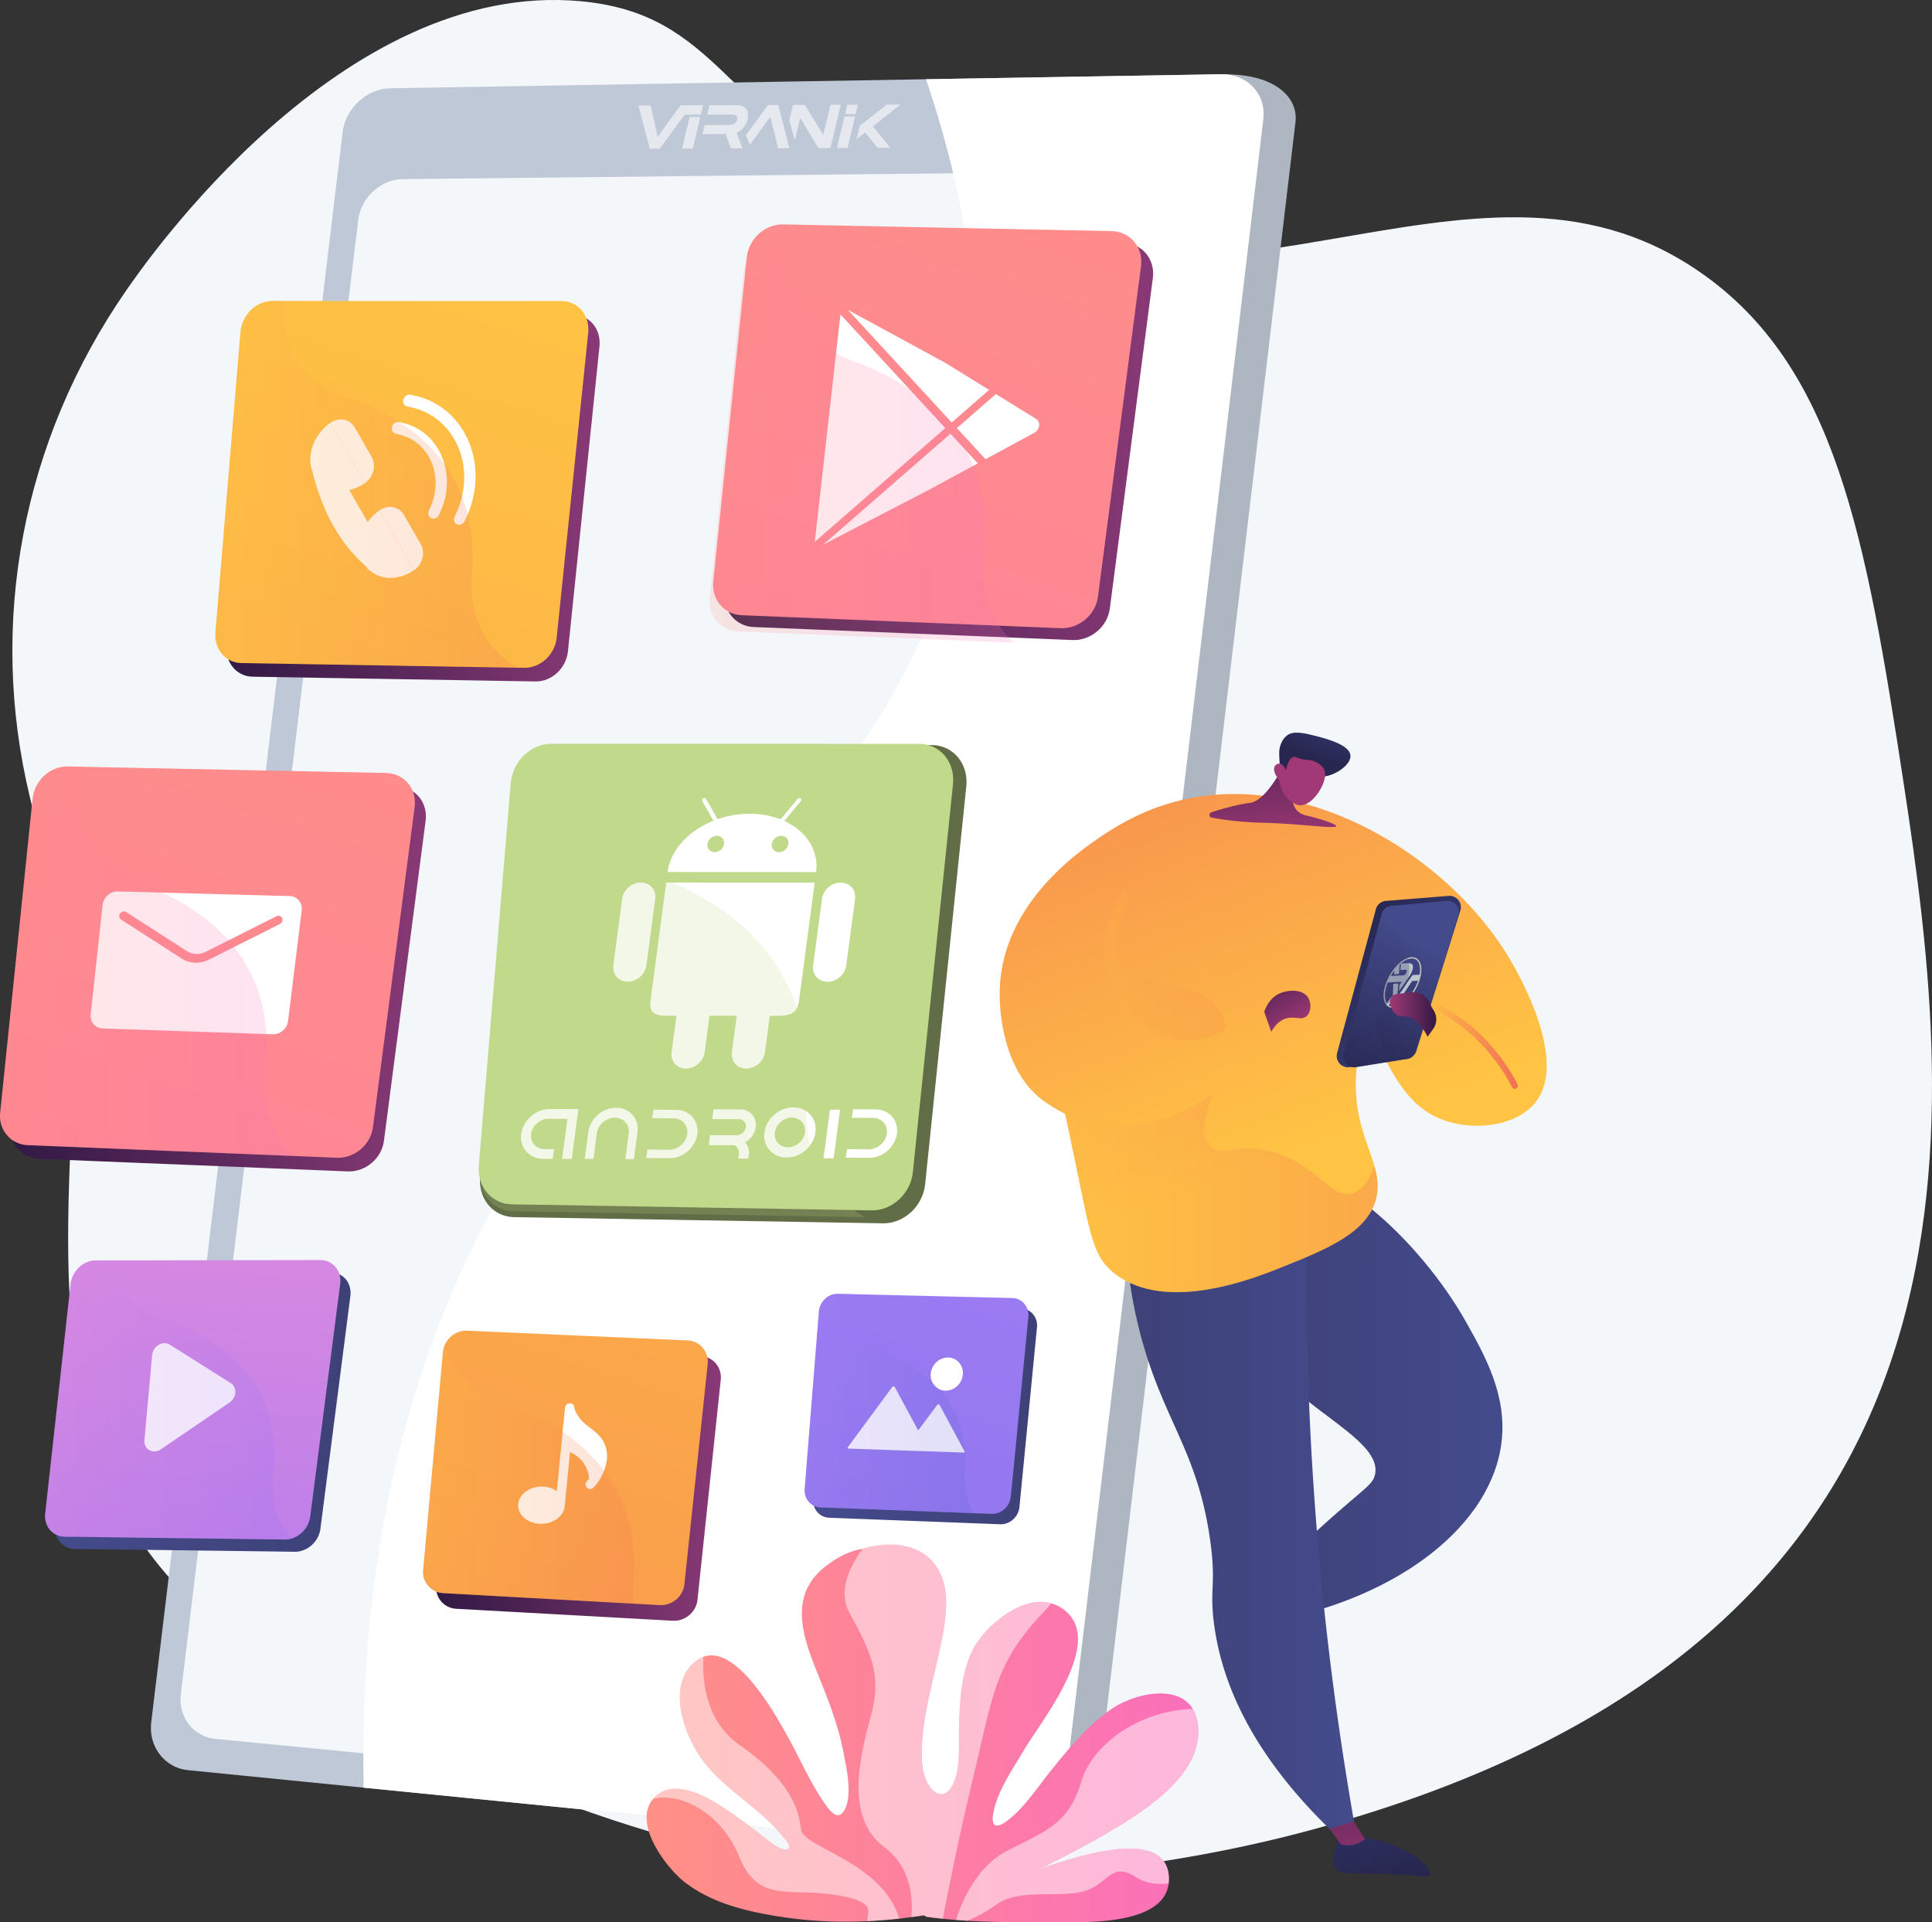
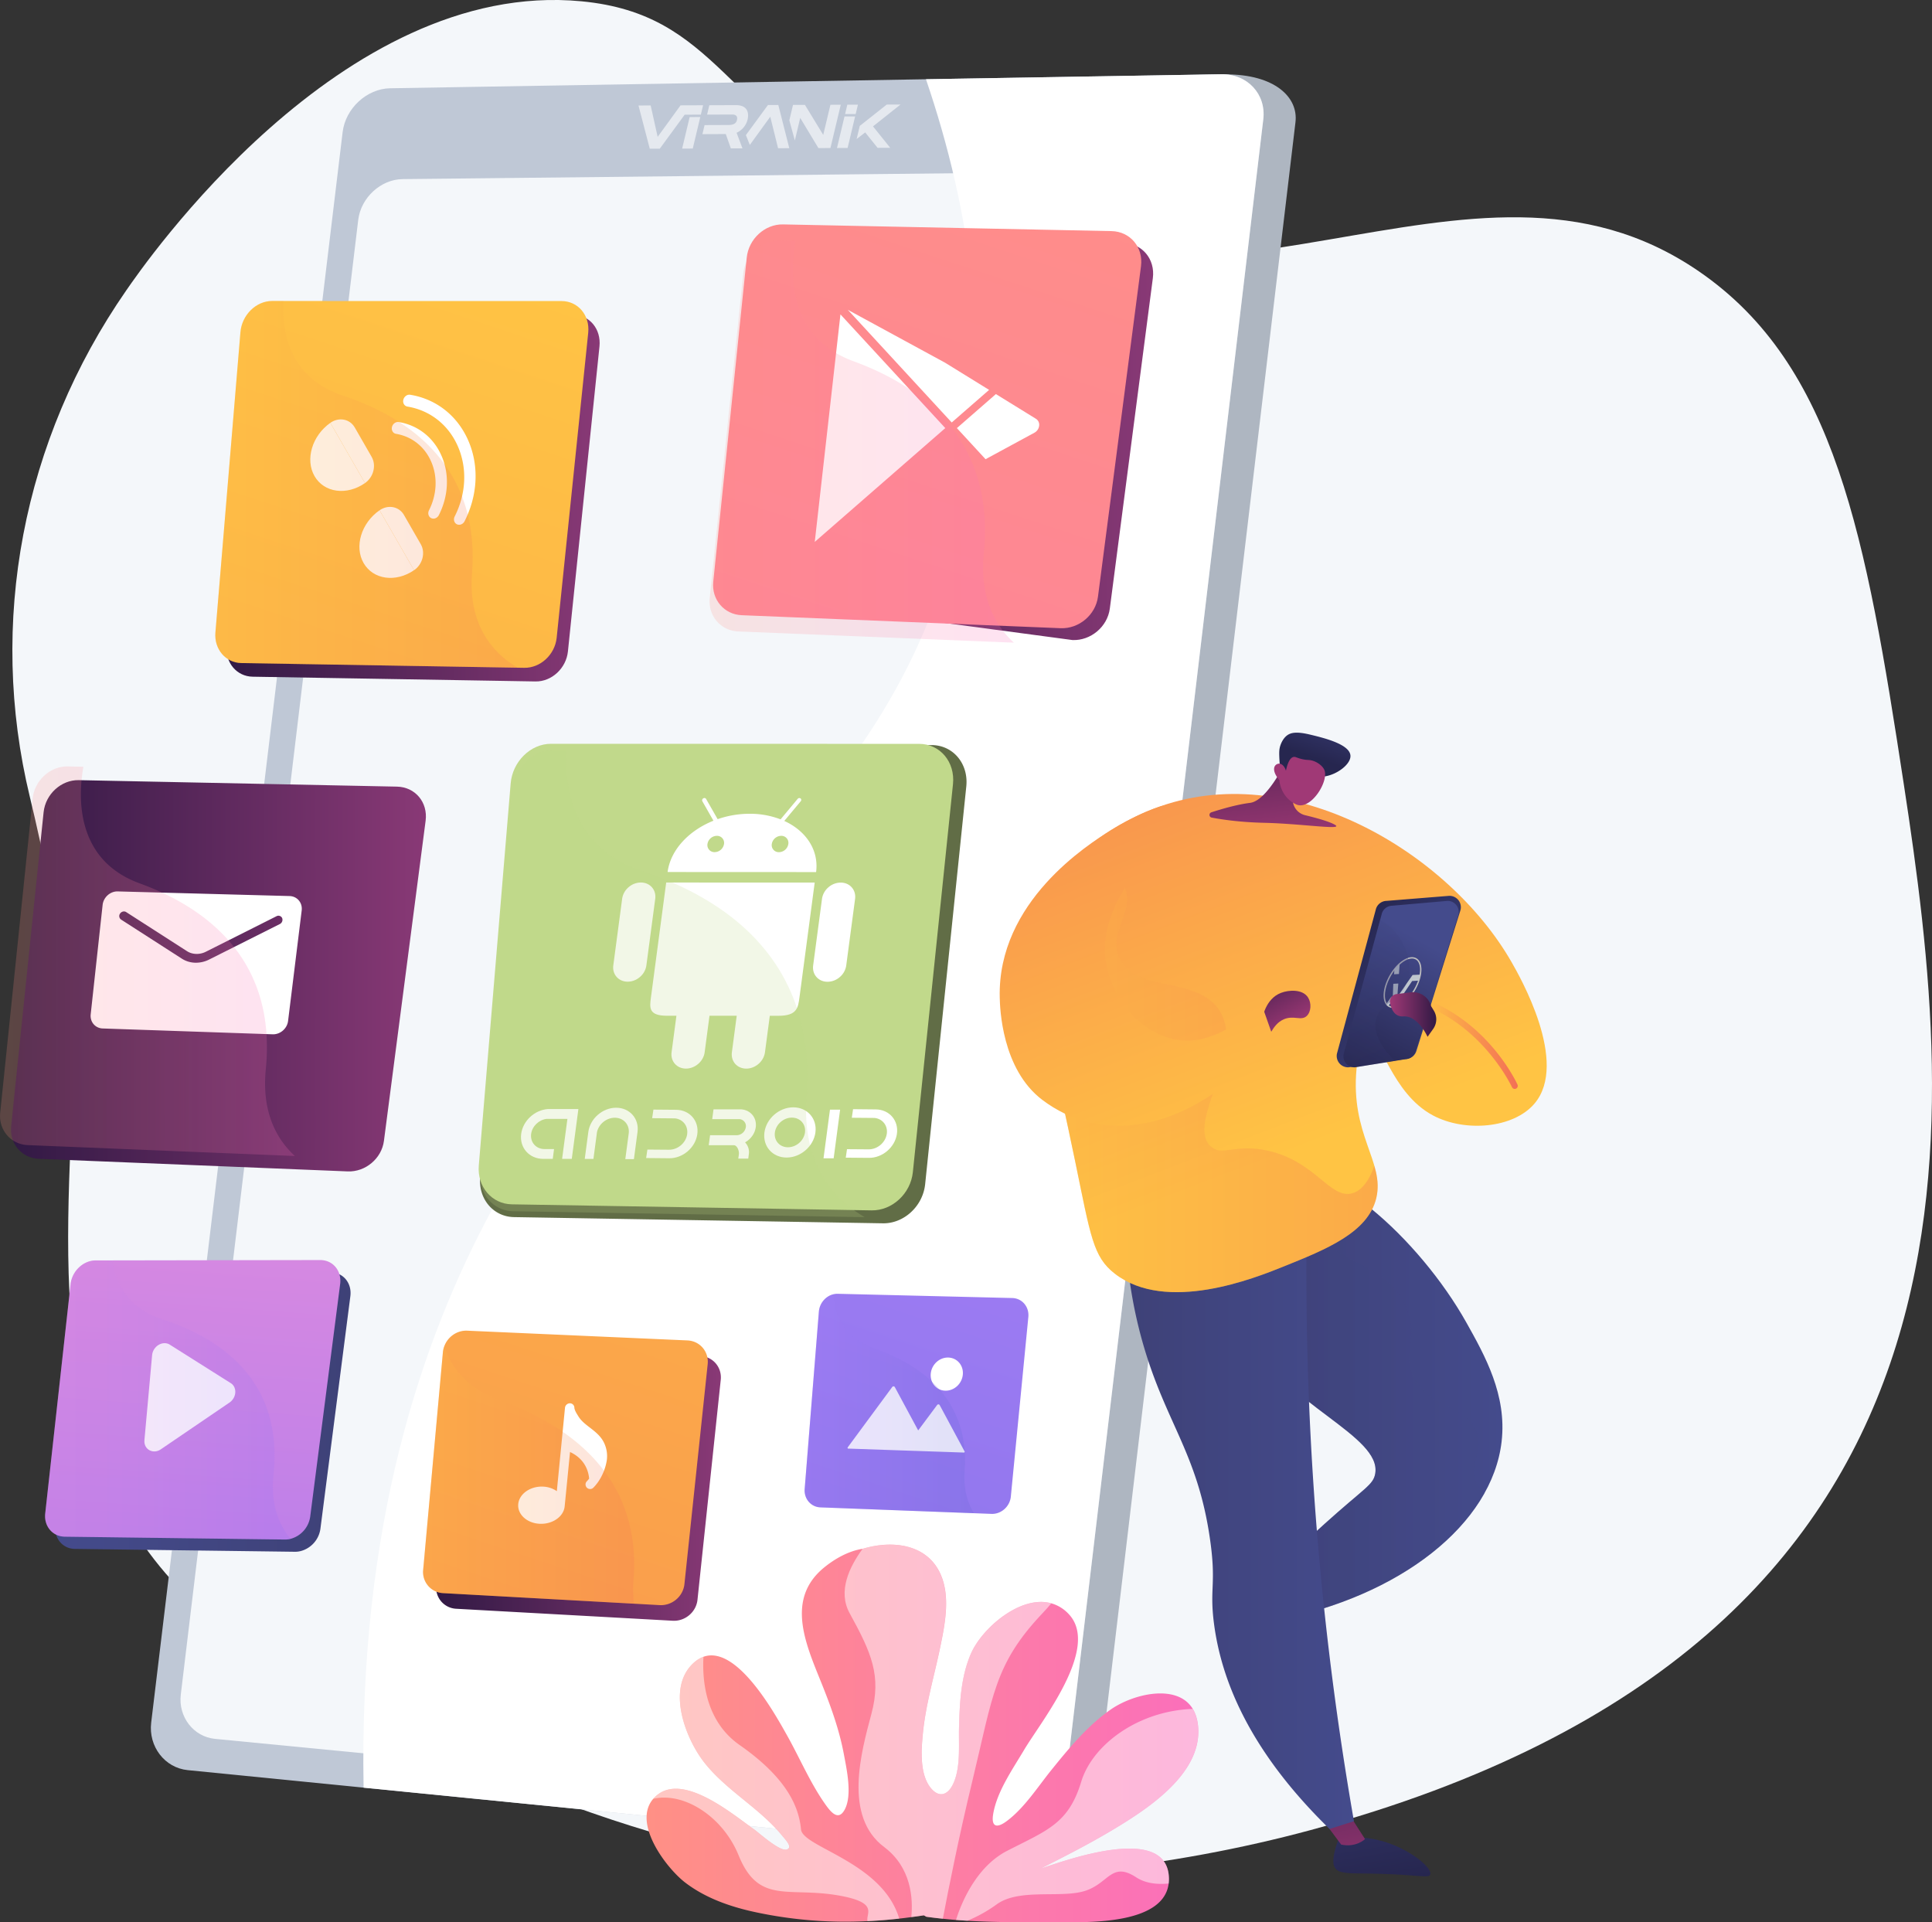
<svg xmlns="http://www.w3.org/2000/svg" xmlns:xlink="http://www.w3.org/1999/xlink" viewBox="0 0 2838.4 2824.04">
  <rect x="0" y="0" width="2838.4" height="2824.04" fill="#333333" stroke="none" />
  <defs>
    <style>.cls-1{isolation:isolate;}.cls-2{fill:#f4f7fa;}.cls-3{fill:#aeb6c1;}.cls-4{fill:#bfc8d6;}.cls-48,.cls-5{mix-blend-mode:soft-light;}.cls-48,.cls-50,.cls-6{fill:#fff;}.cls-7{fill:url(#linear-gradient);}.cls-8{fill:url(#linear-gradient-2);}.cls-9{fill:url(#linear-gradient-3);}.cls-10,.cls-15,.cls-21{opacity:0.3;}.cls-10,.cls-15,.cls-21,.cls-32,.cls-34,.cls-36,.cls-38,.cls-40,.cls-43,.cls-46{mix-blend-mode:multiply;}.cls-10{fill:url(#linear-gradient-4);}.cls-11{fill:url(#linear-gradient-5);}.cls-12{fill:url(#linear-gradient-6);}.cls-13{fill:url(#linear-gradient-7);}.cls-14{fill:url(#linear-gradient-8);}.cls-15{fill:url(#linear-gradient-9);}.cls-16{fill:url(#linear-gradient-10);}.cls-17{fill:url(#linear-gradient-11);}.cls-18{fill:url(#linear-gradient-12);}.cls-19{fill:none;stroke:#bfbfbf;stroke-linecap:round;stroke-linejoin:round;stroke-width:2px;}.cls-20{fill:#bec5cd;}.cls-20,.cls-50{fill-rule:evenodd;}.cls-21{fill:url(#linear-gradient-13);}.cls-22{fill:url(#linear-gradient-14);}.cls-23{fill:url(#linear-gradient-15);}.cls-24{fill:url(#linear-gradient-16);}.cls-25{fill:url(#linear-gradient-17);}.cls-26{fill:url(#linear-gradient-18);}.cls-27{fill:url(#linear-gradient-19);}.cls-28{fill:url(#linear-gradient-20);}.cls-29{fill:url(#linear-gradient-21);}.cls-30{fill:url(#linear-gradient-22);}.cls-31{fill:url(#linear-gradient-23);}.cls-32,.cls-34,.cls-36,.cls-38,.cls-40,.cls-43,.cls-46{opacity:0.2;}.cls-32{fill:url(#linear-gradient-24);}.cls-33{fill:url(#linear-gradient-25);}.cls-34{fill:url(#linear-gradient-26);}.cls-35{fill:url(#linear-gradient-27);}.cls-36{fill:url(#linear-gradient-28);}.cls-37{fill:url(#linear-gradient-29);}.cls-38{fill:url(#linear-gradient-30);}.cls-39{fill:url(#linear-gradient-31);}.cls-40{fill:url(#linear-gradient-32);}.cls-41{fill:#616d46;}.cls-42,.cls-43{fill:#c1d98b;}.cls-44{fill:url(#linear-gradient-33);}.cls-45{fill:url(#linear-gradient-34);}.cls-46{fill:url(#linear-gradient-35);}.cls-47{fill:url(#linear-gradient-36);}.cls-48{opacity:0.5;}.cls-49{opacity:0.6;}</style>
    <linearGradient id="linear-gradient" x1="1101.99" y1="2162.7" x2="1495.66" y2="2162.7" gradientTransform="matrix(-1, 0, 0, 1, 3444.05, 0)" gradientUnits="userSpaceOnUse">
      <stop offset="0" stop-color="#444b8c" />
      <stop offset="1" stop-color="#3e4177" />
    </linearGradient>
    <linearGradient id="linear-gradient-2" x1="2108.97" y1="2525.33" x2="2168.64" y2="2877.96" gradientUnits="userSpaceOnUse">
      <stop offset="0" stop-color="#444b8c" />
      <stop offset="1" stop-color="#26264f" />
    </linearGradient>
    <linearGradient id="linear-gradient-3" x1="1370.62" y1="2585.58" x2="1319.23" y2="2907.35" gradientTransform="matrix(-1, 0, 0, 1, 3444.05, 0)" gradientUnits="userSpaceOnUse">
      <stop offset="0" stop-color="#311944" />
      <stop offset="1" stop-color="#a03976" />
    </linearGradient>
    <linearGradient id="linear-gradient-4" x1="1101.99" y1="2162.73" x2="1495.66" y2="2162.73" xlink:href="#linear-gradient" />
    <linearGradient id="linear-gradient-5" x1="1320.14" y1="2331.79" x2="1656.75" y2="2331.79" xlink:href="#linear-gradient" />
    <linearGradient id="linear-gradient-6" x1="2074.11" y1="1789.04" x2="1699.86" y2="811.04" gradientUnits="userSpaceOnUse">
      <stop offset="0" stop-color="#ffc444" />
      <stop offset="1" stop-color="#f36f56" />
    </linearGradient>
    <linearGradient id="linear-gradient-7" x1="2221" y1="1645.06" x2="2364.58" y2="1645.06" xlink:href="#linear-gradient-6" />
    <linearGradient id="linear-gradient-8" x1="1975.87" y1="1524.86" x2="2035.61" y2="1625.76" gradientTransform="matrix(1, 0, 0, 1, 0, 0)" xlink:href="#linear-gradient-3" />
    <linearGradient id="linear-gradient-9" x1="1648.79" y1="1691.21" x2="2158.76" y2="1691.21" xlink:href="#linear-gradient-6" />
    <linearGradient id="linear-gradient-10" x1="1893.23" y1="1858.26" x2="1518.98" y2="880.26" xlink:href="#linear-gradient-6" />
    <linearGradient id="linear-gradient-11" x1="2320.49" y1="1652.23" x2="2106.42" y2="1490.93" xlink:href="#linear-gradient-2" />
    <linearGradient id="linear-gradient-12" x1="1220.35" y1="1493.74" x2="1322.15" y2="1677.28" gradientTransform="matrix(-1, 0, 0, 1, 3444.05, 0)" xlink:href="#linear-gradient-2" />
    <linearGradient id="linear-gradient-13" x1="2093.23" y1="1439.17" x2="2251.69" y2="1822.88" xlink:href="#linear-gradient-2" />
    <linearGradient id="linear-gradient-14" x1="1462.36" y1="1120.44" x2="1434.06" y2="1361.76" xlink:href="#linear-gradient-3" />
    <linearGradient id="linear-gradient-15" x1="1199.2" y1="1602.16" x2="1267.31" y2="1602.16" xlink:href="#linear-gradient-3" />
    <linearGradient id="linear-gradient-16" x1="2102.21" y1="1111.91" x2="2064.37" y2="1224.43" xlink:href="#linear-gradient-2" />
    <linearGradient id="linear-gradient-17" x1="1436.77" y1="1153.06" x2="1409.96" y2="1220.09" xlink:href="#linear-gradient-3" />
    <linearGradient id="linear-gradient-18" x1="1329.53" y1="2189.32" x2="1658.35" y2="2189.32" gradientTransform="matrix(1, 0, 0, 1, 0, 0)" xlink:href="#linear-gradient" />
    <linearGradient id="linear-gradient-19" x1="775.46" y1="2291.19" x2="1193.8" y2="2291.19" gradientUnits="userSpaceOnUse">
      <stop offset="0" stop-color="#311944" />
      <stop offset="1" stop-color="#893976" />
    </linearGradient>
    <linearGradient id="linear-gradient-20" x1="467.62" y1="843.03" x2="1015.74" y2="843.03" xlink:href="#linear-gradient-19" />
    <linearGradient id="linear-gradient-21" x1="215.95" y1="2186.17" x2="649.8" y2="2186.17" gradientTransform="matrix(1, 0, 0, 1, 0, 0)" xlink:href="#linear-gradient" />
    <linearGradient id="linear-gradient-22" x1="150.88" y1="1545.25" x2="760.47" y2="1545.25" xlink:href="#linear-gradient-19" />
    <linearGradient id="linear-gradient-23" x1="1718.59" y1="1449.85" x2="827.58" y2="4142.04" gradientUnits="userSpaceOnUse">
      <stop offset="0" stop-color="#aa80f9" />
      <stop offset="1" stop-color="#6165d7" />
    </linearGradient>
    <linearGradient id="linear-gradient-24" x1="1316.86" y1="2173.99" x2="1565.54" y2="2173.99" xlink:href="#linear-gradient-23" />
    <linearGradient id="linear-gradient-25" x1="1470.96" y1="733.32" x2="185.16" y2="4618.37" xlink:href="#linear-gradient-6" />
    <linearGradient id="linear-gradient-26" x1="756.31" y1="2278.73" x2="1066.48" y2="2278.73" xlink:href="#linear-gradient-6" />
    <linearGradient id="linear-gradient-27" x1="842.5" y1="454.57" x2="-493.23" y2="4490.51" xlink:href="#linear-gradient-6" />
    <linearGradient id="linear-gradient-28" x1="451.08" y1="823.17" x2="895.35" y2="823.17" xlink:href="#linear-gradient-6" />
    <linearGradient id="linear-gradient-29" x1="451.91" y1="1706.89" x2="348.88" y2="3097.82" gradientUnits="userSpaceOnUse">
      <stop offset="0" stop-color="#e38ddd" />
      <stop offset="1" stop-color="#9571f6" />
    </linearGradient>
    <linearGradient id="linear-gradient-30" x1="200.95" y1="2168.42" x2="561.69" y2="2168.42" xlink:href="#linear-gradient-29" />
    <linearGradient id="linear-gradient-31" x1="654.23" y1="856.38" x2="-428.34" y2="4127.4" gradientUnits="userSpaceOnUse">
      <stop offset="0" stop-color="#ff9085" />
      <stop offset="1" stop-color="#fb6fbb" />
    </linearGradient>
    <linearGradient id="linear-gradient-32" x1="134.76" y1="1523.88" x2="567.95" y2="1523.88" xlink:href="#linear-gradient-31" />
    <linearGradient id="linear-gradient-33" x1="1199.79" y1="755.39" x2="1828.91" y2="755.39" xlink:href="#linear-gradient-19" />
    <linearGradient id="linear-gradient-34" x1="1718.49" y1="47.81" x2="601.24" y2="3423.6" xlink:href="#linear-gradient-31" />
    <linearGradient id="linear-gradient-35" x1="1177.23" y1="760.53" x2="1624.29" y2="760.53" xlink:href="#linear-gradient-31" />
    <linearGradient id="linear-gradient-36" x1="1084.68" y1="2658.34" x2="1895.25" y2="2658.34" xlink:href="#linear-gradient-31" />
  </defs>
  <g class="cls-1">
    <g id="Illustration">
      <path class="cls-2" d="M2931.69,1263.54c-55.6-363.9-100.23-615.39-301-753.2C2292.06,277.9,1913.88,655.25,1434.19,402c-236.18-124.67-245-269.21-445.06-288.4C635.24,79.7,345.43,502,320.31,538.24c-152.6,220.06-203.58,488.4-141.71,744.22,40.18,166.15,67.33,338.12,59.88,508.86-13,297.15-5.51,574.52,282.87,751.74,257.49,158.23,581.55,297.78,890.7,322.23,210.1,16.61,445.71-10.27,648.2-65C3092.21,2521.55,3008.13,1763.89,2931.69,1263.54Z" transform="translate(-134.76 -111.7)" />
      <path class="cls-3" d="M690.58,309.79l-279.73,2325c-4.19,34.86,19.84,66.11,53.49,69.45l1165.08,127.91c71.38,4.44,110.45-32,114.86-69.09L2038,291.2c4.38-36.87-30.64-70.25-102.32-70.25L760,245.71C725.93,246.28,694.75,275.12,690.58,309.79Z" transform="translate(-134.76 -111.7)" />
      <path class="cls-4" d="M638.14,305.79,356.88,2642.42c-4.22,35,19.89,66.45,53.67,69.81l1207.87,120.26c37.87,3.77,72.57-23.63,77-60.89L1990.74,287c4.41-37.06-23.41-66.84-61.69-66.19L707.8,241.38C673.64,242,642.34,270.94,638.14,305.79Z" transform="translate(-134.76 -111.7)" />
      <path class="cls-2" d="M661.06,434.68,400.37,2601.2c-3.94,32.73,18.64,62,50.26,65.1l1135.95,110.42c35.2,3.42,67.46-22.15,71.59-56.83L1931.09,424.66c4.11-34.5-21.72-62.42-57.28-62L726.2,374.84C694.25,375.18,665,402.11,661.06,434.68Z" transform="translate(-134.76 -111.7)" />
      <g class="cls-5">
        <path class="cls-6" d="M857.46,1889C1090,1459,1437.41,1330.32,1542,887.2c56.53-239.52,18-468.78-46.87-659.1l433.91-7.32c38.28-.65,66.1,29.13,61.69,66.19L1695.42,2771.6c-4.43,37.26-39.13,64.66-77,60.89L668.92,2738C661.9,2352.69,753.79,2080.64,857.46,1889Z" transform="translate(-134.76 -111.7)" />
      </g>
      <path class="cls-7" d="M2005.94,1838.61c72.6-35.46,214.2,93,283.11,216,27.47,49,59.71,106.57,51.8,175-14,121.29-148.58,227.69-333.78,263.21q-7.83-27.93-15.65-55.86c20.26-21.09,50.54-51.54,89.24-86.43,59.45-53.59,71.66-57.16,74.52-74.08,9.33-55.41-133.18-101.81-183.87-199.24C1927.73,1993.39,1950.17,1865.84,2005.94,1838.61Z" transform="translate(-134.76 -111.7)" />
      <path class="cls-8" d="M2101.32,2813.5s-11.92,29.41-6,40.92c6.22,12.09,24.21,8.49,74.85,10.4,51.87,1.94,63.6,6.11,65.67.9,4.15-10.41-36.15-43.48-83.29-52.22A143.23,143.23,0,0,0,2101.32,2813.5Z" transform="translate(-134.76 -111.7)" />
      <path class="cls-9" d="M2112,2769.54l28.2,44s-13,12.82-35.08,8.05l-31-41.64Z" transform="translate(-134.76 -111.7)" />
      <path class="cls-10" d="M1971.31,2077.17c-43.58-83.78-21.14-211.33,34.63-238.56,14.63-7.15,32.08-7.54,51.15-2.77-10,29-8.05,50-3.1,64.8,22.1,66.23,117.63,58.69,147.47,134.07,18.87,47.65-11.13,71.3,15.65,109.49,27.75,39.58,73.12,33,87.14,71.5,10.44,28.73-10.15,45.07-2.23,69.27,2.2,6.75,6.55,13.52,13.86,20-49.08,88.27-163.29,159.95-308.81,187.86q-7.83-27.93-15.65-55.86c20.26-21.09,50.54-51.54,89.24-86.43,59.45-53.59,71.66-57.16,74.52-74.08C2164.51,2221,2022,2174.6,1971.31,2077.17Z" transform="translate(-134.76 -111.7)" />
      <path class="cls-11" d="M2055.48,1864.89c-3.14,127-1.38,264.24,7.82,410.38a4691,4691,0,0,0,60.61,512l-35.82,11.4c-122.84-119.68-159.59-225-169.66-300.69-7.11-53.53,3.65-58.13-6-125.13-18.28-127.59-66-171.29-99.46-290.73-12.57-44.84-26.57-112.56-25.68-200.85Z" transform="translate(-134.76 -111.7)" />
      <path class="cls-12" d="M2143.47,1637.48c-2.23.51-11.91,3.73-15.74,44.19-9.24,97.54,41.55,137,29.05,189.93-12,50.77-73.22,75.4-136.24,100.76-42.1,17-172.34,69.35-248.08,10.42-31.88-24.8-35.37-54.74-58.11-164.81-57.78-279.65-80.16-303.68-55.86-364.22,41.73-104,153.46-147,172-154.18,198.23-76.38,432.31,64,524.81,225.28,12.18,21.23,84.92,148.06,33.81,208.21-30.92,36.39-102,42.27-148.86,17.45C2177.65,1717.35,2164.34,1632.7,2143.47,1637.48Z" transform="translate(-134.76 -111.7)" />
      <path class="cls-13" d="M2360.12,1711.46a4.39,4.39,0,0,0,1.85-.41,4.47,4.47,0,0,0,2.21-5.92c-1.7-3.72-42.62-91.53-137.17-126.18a4.47,4.47,0,0,0-3.07,8.39c90.95,33.33,131.7,120.63,132.1,121.5A4.49,4.49,0,0,0,2360.12,1711.46Z" transform="translate(-134.76 -111.7)" />
      <path class="cls-14" d="M1988.9,1611.16c.52-4,4.61-31.9,27.88-40.83,11.57-4.44,31.91-5.74,39.83,7,5,8,4.53,20.66-2,26.89-8.25,7.86-19-1.49-33.85,5-17.83,7.77-20.73,29.32-26.88,27.88C1989,1635.92,1987.52,1621.81,1988.9,1611.16Z" transform="translate(-134.76 -111.7)" />
      <path class="cls-15" d="M1788.09,1418c12.51,34.06-25,63.57-8.94,100.55,23.06,53,114.71,25.8,147.48,78.21,38.83,62.11-50.1,164-13.41,198.86,16.72,15.89,36-4.46,84.91,6.71,69.61,15.9,90.52,70.9,122.89,62.56,10.19-2.62,22.53-11.86,32.91-40.32,4.53,15.79,6.69,30.78,2.85,47-12,50.77-73.22,75.4-136.24,100.76-42.11,17-172.34,69.35-248.08,10.42-31.88-24.8-35.37-54.74-58.11-164.81-57.78-279.65-80.16-303.68-55.86-364.22,13.25-33,33.56-59.86,55.71-81.39C1761.94,1382.91,1781.54,1400.17,1788.09,1418Z" transform="translate(-134.76 -111.7)" />
      <path class="cls-16" d="M1987.45,1584.91c-5.35,4.86-65.32,69.26-130.55,52.95-56.82-14.2-91.69-69.44-97.81-115.91-14.53-110.53,129.48-203.31,111.73-225.68-10.44-13.16-66,11.26-105,35.75-32,20.08-165.89,104.24-162.3,245.34.36,14.32,2.67,105.07,62.73,150.35,81.11,61.17,206.45,59.53,340.36-88.31C1999.18,1618.28,1994.86,1606,1987.45,1584.91Z" transform="translate(-134.76 -111.7)" />
      <path class="cls-17" d="M2280.23,1449.48l-64.57,206.25a16.71,16.71,0,0,1-15.35,11.7l-84.43,12.28a16.7,16.7,0,0,1-16.91-20.24l56.93-211.11a16.69,16.69,0,0,1,15.8-13.16l92.07-7.41A16.71,16.71,0,0,1,2280.23,1449.48Z" transform="translate(-134.76 -111.7)" />
      <path class="cls-18" d="M2277.13,1456.26l-62.67,200.18a16.19,16.19,0,0,1-14.9,11.35l-74.19,11.92a16.21,16.21,0,0,1-16.41-19.64l55.6-205a16.21,16.21,0,0,1,15.34-12.76l81.25-7.08A16.22,16.22,0,0,1,2277.13,1456.26Z" transform="translate(-134.76 -111.7)" />
      <ellipse class="cls-19" cx="2195.23" cy="1555.15" rx="40.11" ry="20.68" transform="translate(-379.4 2576.82) rotate(-60.23)" />
-       <path class="cls-20" d="M2176.79,1545.53l19.87-.93c2-.21,3.67-2.29,4.43-4.22.81-2.09.65-4.09-1.06-4.1l-7.76.57.67-9.74,10.82-.38c9.41-.58,8.57,8.5,1.56,19.25l-15.16,21.75.5-8.69,3.65-5.12-21.72,1.19Z" transform="translate(-134.76 -111.7)" />
      <polygon class="cls-20" points="2048.54 1424.24 2056.31 1415.71 2055.24 1430.89 2048.11 1431.34 2048.54 1424.24" />
      <polygon class="cls-20" points="2044.41 1463.84 2043.75 1472.42 2039.97 1477.71 2036.61 1474.92 2044.41 1463.84" />
      <polygon class="cls-20" points="2046.97 1445.29 2054.34 1444.91 2052.84 1464.47 2075.26 1432.37 2086.51 1431.85 2084.22 1440.68 2074.68 1441.23 2051.98 1474.92 2045.77 1475.28 2046.97 1445.29" />
      <path class="cls-21" d="M2109,1660.07l53.12-195.87a70.34,70.34,0,0,1,15,9.54c20.93,18,32.91,50.43,26,76.42-8.81,33.13-42.62,34.16-47.29,61.73-3.66,21.58,13.84,44.43,28.3,58.39l-58.71,9.43A16.21,16.21,0,0,1,2109,1660.07Z" transform="translate(-134.76 -111.7)" />
      <path class="cls-22" d="M2034.88,1279.7a23.73,23.73,0,0,0,17.2,29.6c15.88,3.83,35.21,9.13,43.56,13.9,15.33,8.77-46.68-1.36-103.72-2.7-35.61-.83-62.22-4.83-77.19-7.71a4,4,0,0,1-.44-7.65c14.26-4.64,37.43-11.47,57-13.93,24.25-3,50.25-56.55,50.25-56.55l20.78,18.87Z" transform="translate(-134.76 -111.7)" />
      <path class="cls-23" d="M2241.27,1596.44l-3.95-6.45a27.6,27.6,0,0,0-30.08-20.44l-20.72,2.56a11.14,11.14,0,0,0-9.54,13.36c1.93,9.25,6.89,20.31,19.62,19.45,21.62-1.46,35.45,30,35.45,30l8.3-11.69A24.39,24.39,0,0,0,2241.27,1596.44Z" transform="translate(-134.76 -111.7)" />
      <path class="cls-24" d="M2081.19,1252.28c17.92-2.66,38-17.72,37.6-30.17-.54-17.11-39.65-26.48-59.39-31.21s-28.21-3-33.88,1.29-9.6,12.31-10.84,19.11c-.68,3.71-.72,8.82-.08,19,.56,9,.39,8.63.63,11.3.56,6.41,2.31,17.67,8.55,33.29a81.74,81.74,0,0,1,10.4-9.62,72.12,72.12,0,0,1,15.81-9.32C2062.91,1250.74,2070.31,1253.89,2081.19,1252.28Z" transform="translate(-134.76 -111.7)" />
      <path class="cls-25" d="M2014.25,1257.47s1.16,25,24.68,35.93c21.07,9.81,49-34.17,41.33-51-2.57-5.6-10.51-11.69-18.65-13.58-4.81-1.11-7.17-.15-15-2.13-7.21-1.82-8.61-3.5-11.4-2.94-3.48.7-7.93,4.67-11.24,20.18-1.73-6-5.57-10.11-9.72-10.36a7.9,7.9,0,0,0-4.15,1.16C2004.41,1238.42,2005.53,1247.68,2014.25,1257.47Z" transform="translate(-134.76 -111.7)" />
-       <path class="cls-26" d="M1632.49,2325.62l25.73-263.87c1.46-15-9.15-27.51-23.67-27.86l-256.23-6.24a25.4,25.4,0,0,0-6.66.74c-11.24,2.78-20.18,13.07-21.18,25.51l-20.87,260.54c-1.15,14.36,9.2,26.43,23.12,27l251.38,9.57C1618.35,2351.51,1631.07,2340.17,1632.49,2325.62Z" transform="translate(-134.76 -111.7)" />
      <path class="cls-27" d="M1163.76,2103.86l-323.39-14.29c-15.15-.67-28.81,9.19-33.8,23.17a32.57,32.57,0,0,0-1.93,8.52l-29,319.89a31,31,0,0,0,29.27,34l280.35,15.51h0l37.91,2.1c18.13,1,34.4-12.77,36.3-30.77l34.18-323.2C1195.57,2120.36,1182.19,2104.68,1163.76,2103.86Z" transform="translate(-134.76 -111.7)" />
      <path class="cls-28" d="M505.9,1105.85l406,6.82h0l9.59.16c23.74.4,45.08-19.32,47.64-44.1l46.35-448.08c2.66-25.73-14.89-46.62-39.18-46.62l-408.83.36c0-.53,0-1.17.06-1.17H551.14c-23.62,0-44.46,20.92-46.57,46.24l-36.79,441.76C465.74,1085.62,482.8,1105.47,505.9,1105.85Z" transform="translate(-134.76 -111.7)" />
      <path class="cls-29" d="M620.14,1980.85l-329.83.54c-18.25,0-34.77,15.65-36.89,34.85l-37.25,337c-2.06,18.56,10.77,33.8,28.65,34l323.07,4.19a33.17,33.17,0,0,0,8.79-1.06,39.45,39.45,0,0,0,28.8-32.59l44-341.76C652,1996.62,638.84,1980.82,620.14,1980.85Z" transform="translate(-134.76 -111.7)" />
      <path class="cls-30" d="M718,1267.35l-467.52-9.52c-25.81-.53-48.91,20.61-51.66,47.17l-47.67,461.48c-2.62,25.34,15.55,46.64,40.62,47.66l453.93,18.5c26,1,49.75-19,53.11-44.77l61.26-470.46C763.57,1290.33,744.73,1267.89,718,1267.35Z" transform="translate(-134.76 -111.7)" />
      <path class="cls-31" d="M1645.55,2046.54l-25.73,263.87c-1.42,14.55-14.14,25.9-28.38,25.36l-251.38-9.57c-13.92-.53-24.27-12.6-23.12-27l20.87-260.54c1-12.44,9.94-22.72,21.18-25.5a24.58,24.58,0,0,1,6.66-.74l256.23,6.23C1636.4,2019,1647,2031.53,1645.55,2046.54Z" transform="translate(-134.76 -111.7)" />
      <path class="cls-6" d="M1551.68,2243.6,1515.32,2176a2.12,2.12,0,0,0-1.83-1.13,2.43,2.43,0,0,0-2,1l-27.78,37.29-34.32-63.64a2.13,2.13,0,0,0-1.83-1.13,2.45,2.45,0,0,0-2,1l-65.16,88.35c-.52.71-.57.85-.24,1.63s1.13.5,2,.52l78.63,2.7,40.57,1.38,48.27,1.66c.85,0,1.6.36,2.07-.39S1552.08,2244.34,1551.68,2243.6Z" transform="translate(-134.76 -111.7)" />
      <path class="cls-6" d="M1549.3,2131.15c-1.24,13.46-12.8,24-25.81,23.64s-22.54-11.59-21.33-25,12.74-24.08,25.77-23.71S1550.55,2117.67,1549.3,2131.15Z" transform="translate(-134.76 -111.7)" />
      <path class="cls-32" d="M1565.54,2334.78l-225.48-8.58c-13.92-.53-24.27-12.6-23.12-27l20.87-260.54c1-12.44,9.94-22.72,21.18-25.5,2.21,29.29,15.33,63.89,61,79.83,33.78,11.8,62.22,27.89,84,48.48,3.83,3.61,7.43,7.35,10.84,11.24,27.08,30.93,40.61,70.56,37.16,119.39C1550.05,2299.09,1556.14,2319.47,1565.54,2334.78Z" transform="translate(-134.76 -111.7)" />
      <path class="cls-33" d="M1174.46,2115.85l-34.18,323.2c-1.91,18-18.18,31.77-36.31,30.76L785.72,2452.2a31,31,0,0,1-29.28-34l29-319.88a32.54,32.54,0,0,1,1.92-8.53c5-14,18.65-23.84,33.81-23.17l323.39,14.3C1163,2081.69,1176.41,2097.37,1174.46,2115.85Z" transform="translate(-134.76 -111.7)" />
      <path class="cls-6" d="M1023.6,2234.59c-4.49-11.88-13.55-18.88-22.3-25.64-6.53-5-12.7-9.8-16.75-16.38l-.72-1.17c-2.4-3.86-5.1-8.24-5.24-11.81a6.56,6.56,0,0,0-6.7-6.29,7.35,7.35,0,0,0-7.07,6.58l-12,122.5a38.06,38.06,0,0,0-19.94-6.65c-18.81-1-35.28,10.52-36.73,25.58s12.65,28.05,31.41,29,35.3-10.45,36.78-25.52l7.89-79.89c9.91,4.46,25.77,15.34,28.07,39a43.75,43.75,0,0,1-3,3.61,6.71,6.71,0,1,0,9.38,9.57,54.74,54.74,0,0,0,5.75-6.82,4.45,4.45,0,0,0,.51-.61,77.85,77.85,0,0,0,13.23-32.16A44.79,44.79,0,0,0,1023.6,2234.59Z" transform="translate(-134.76 -111.7)" />
      <path class="cls-34" d="M1066.06,2467.71,785.72,2452.2a31,31,0,0,1-29.28-34l29-319.88a32.54,32.54,0,0,1,1.92-8.53c10.7,31.56,34.37,62.24,82.82,79.68,34.31,12.36,64.89,27.55,91.15,45.59,24.09,16.62,44.51,35.66,60.74,57.19,32.75,43.4,48.49,96.83,43.43,160.75A180.58,180.58,0,0,0,1066.06,2467.71Z" transform="translate(-134.76 -111.7)" />
      <path class="cls-35" d="M998.94,600.6l-46.35,448.08c-2.57,24.78-23.91,44.5-47.65,44.11l-415.58-7c-23.1-.39-40.15-20.45-38.12-44.86L488,599.78c2.11-25.32,23-45.88,46.57-45.87l425.15.07C984,554,1001.6,574.88,998.94,600.6Z" transform="translate(-134.76 -111.7)" />
      <path class="cls-6" d="M620.08,732.9c-26.9,18.92-37.25,54-23.2,78.34s47.2,28.89,74.14,10.14Z" transform="translate(-134.76 -111.7)" />
      <path class="cls-6" d="M671,821.38h0L620.08,732.9h0c12.56-8.83,28.61-5.79,35.85,6.78l24.79,43.12C687.94,795.35,683.59,812.63,671,821.38Z" transform="translate(-134.76 -111.7)" />
      <path class="cls-6" d="M692.4,861.35C665.46,880,655,914.8,669,939s47.11,28.88,74.09,10.37Z" transform="translate(-134.76 -111.7)" />
      <path class="cls-6" d="M743.1,949.41h0l-50.7-88.06h0c12.58-8.71,28.63-5.63,35.83,6.88l24.68,42.91C760.09,923.63,755.69,940.77,743.1,949.41Z" transform="translate(-134.76 -111.7)" />
-       <path class="cls-6" d="M702.15,925.91l-28,19.28q-56.92-48.29-80-138.69L622.08,787Z" transform="translate(-134.76 -111.7)" />
      <path class="cls-6" d="M775.54,872.57a8,8,0,0,1-7.28.31c-4-1.94-5.45-7.07-3.24-11.46,11.6-23,12.87-48.9,3.44-71C758.94,768.05,740,753,716.62,749.05c-4.44-.74-7.13-5.22-6-10s5.62-8,10.06-7.31c28.5,4.76,51.5,23.11,63.07,50.29,11.46,26.94,9.9,58.44-4.22,86.4A9.72,9.72,0,0,1,775.54,872.57Z" transform="translate(-134.76 -111.7)" />
      <path class="cls-6" d="M813.28,881.61a8,8,0,0,1-7.29.31c-4-1.94-5.45-7.07-3.23-11.46,16.73-33,18.61-70.25,5.09-102.07C794.19,736.25,767,714.58,733.33,709c-4.45-.74-7.15-5.23-6-10s5.64-8.09,10.09-7.35C776.19,698,807.48,723,823.19,760c15.55,36.64,13.36,79.48-5.91,117.47A9.65,9.65,0,0,1,813.28,881.61Z" transform="translate(-134.76 -111.7)" />
      <path class="cls-36" d="M895.35,1092.62l-406-6.81c-23.1-.39-40.15-20.45-38.12-44.86L488,599.69c2.11-25.32,23-46,46.57-46H551c-2.17,48.16,9.66,113.18,87.77,139.28,30.81,10.29,58.51,23.25,82.66,38.84,26.79,17.24,49.12,37.85,66.38,61.81a211.51,211.51,0,0,1,25.7,47.44,221.73,221.73,0,0,1,8.39,26.5c6.47,26.11,8.71,54.81,6.34,86.17C822.2,1033.41,862.33,1073.38,895.35,1092.62Z" transform="translate(-134.76 -111.7)" />
      <path class="cls-37" d="M634.5,1998.09l-44,341.76a39.47,39.47,0,0,1-28.79,32.59,33.66,33.66,0,0,1-8.8,1l-323.07-4.19c-17.88-.23-30.7-15.46-28.65-34l37.26-337c2.12-19.19,18.63-34.82,36.88-34.85l329.83-.54C623.85,1962.82,637,1978.62,634.5,1998.09Z" transform="translate(-134.76 -111.7)" />
      <path class="cls-6" d="M358.25,2102.49l-11.31,125c-1.26,14,13.58,21.59,25.06,12.78l100.73-68.61c10.31-7.9,10.33-23.26,0-28.63l-89.39-56.44C373,2081.21,359.4,2089.8,358.25,2102.49Z" transform="translate(-134.76 -111.7)" />
      <path class="cls-38" d="M561.69,2372.44a33.66,33.66,0,0,1-8.8,1l-323.07-4.19c-17.88-.23-30.7-15.46-28.65-34l37.26-337c2.12-19.19,18.63-34.82,36.88-34.85l24.47,0c4.89,34,23.14,70,74,86.69,111.08,36.42,175,110.51,162.86,227.41C532.1,2321.83,544.55,2352,561.69,2372.44Z" transform="translate(-134.76 -111.7)" />
-       <path class="cls-39" d="M743.93,1297.32l-61.26,470.46c-3.36,25.82-27.15,45.82-53.11,44.77l-453.93-18.5c-25.07-1-43.24-22.32-40.62-47.66l47.67-461.48c2.75-26.56,25.85-47.7,51.66-47.17l467.52,9.52C728.61,1247.8,747.45,1270.24,743.93,1297.32Z" transform="translate(-134.76 -111.7)" />
      <path class="cls-6" d="M560.1,1428.1l-252.35-6.81c-11.06-.29-21,8.6-22.23,19.88L268,1601.9c-1.21,11.09,6.67,20.37,17.61,20.74l249.69,8.57c11.15.39,21.3-8.36,22.68-19.56l20-162.37C579.37,1437.89,571.38,1428.41,560.1,1428.1Zm-14.33,41.18-67.25,33.78-36.46,18.29a42.81,42.81,0,0,1-20.64,4.68,38,38,0,0,1-19.42-5.9l-89.37-57.49a6.26,6.26,0,0,1-1.44-8.84c2.07-3,6-4,8.88-2.19l89.47,57.49c7.81,5.05,18.66,5.38,27.63.83l33.15-16.67,70.55-35.48a6,6,0,0,1,8.45,2.75A7,7,0,0,1,545.77,1469.28Z" transform="translate(-134.76 -111.7)" />
      <path class="cls-40" d="M568,1810l-392.32-16c-25.07-1-43.24-22.32-40.62-47.66l47.67-461.48c2.75-26.56,25.85-47.7,51.66-47.17l22.83.46c-7.86,44.83-11.41,136.92,82.55,171.23q17.16,6.28,33,13.62c39.44,18.3,72.41,41.61,97.63,70.21,2.82,3.17,5.57,6.46,8.2,9.8,27.74,35.22,44.36,77.73,47.68,127.84a305.84,305.84,0,0,1-1,51.36C518.84,1746.41,541.84,1786,568,1810Z" transform="translate(-134.76 -111.7)" />
      <path class="cls-41" d="M889.92,1899.78l529.39,8.89h0l12.52.21c31,.52,58.78-25.2,62.12-57.51l60.44-584.27c3.47-33.55-19.42-60.79-51.1-60.8l-533.09.48a14.86,14.86,0,0,1,.08-1.53H948.92c-30.81,0-58,27.28-60.73,60.3l-48,576C837.56,1873.4,859.8,1899.28,889.92,1899.78Z" transform="translate(-134.76 -111.7)" />
      <path class="cls-42" d="M1534.83,1263.82l-58.95,569.94c-3.26,31.52-30.41,56.61-60.6,56.11L886.66,1881c-29.38-.49-51.07-26-48.49-57L885,1262.77c2.68-32.21,29.19-58.36,59.24-58.35l540.78.09C1515.89,1204.52,1538.22,1231.09,1534.83,1263.82Z" transform="translate(-134.76 -111.7)" />
      <path class="cls-6" d="M1421.62,1741.56c19.87.28,33.71,16.48,30.83,36.09s-21.41,35.37-41.29,35.08l-33.85-.29,1.82-12.46,31.61.24c13,.2,25-10,26.85-22.79l.05-.34c1.57-11.87-6.26-21.7-17.89-23l-33.55-.29,1.84-12.58Z" transform="translate(-134.76 -111.7)" />
      <polygon class="cls-6" points="1234.25 1630.26 1224.77 1701.71 1209.87 1701.71 1219.35 1630.25 1234.25 1630.26" />
      <path class="cls-6" d="M1391,1432.27l-13,97.85a27.33,27.33,0,0,1-9.37,16.91,27.7,27.7,0,0,1-18.1,7c-13.44,0-22.88-10.73-21.13-23.94l13-97.85a27.41,27.41,0,0,1,9.34-16.91,27.78,27.78,0,0,1,18.13-7C1383.26,1408.33,1392.73,1419.06,1391,1432.27Z" transform="translate(-134.76 -111.7)" />
      <path class="cls-6" d="M1300.17,1738.5c20.69,0,35.26,16.53,32.56,36.91s-21.65,36.87-42.35,36.87-35.26-16.53-32.56-36.91S1279.5,1738.49,1300.17,1738.5Zm17.23,36.9c1.59-12-7-21.79-19.23-21.79s-23.39,9.75-25,21.77,7,21.79,19.21,21.79S1315.8,1787.42,1317.4,1775.4Z" transform="translate(-134.76 -111.7)" />
      <path class="cls-6" d="M1331.68,1408.31l-22.43,169.11c-2,14.68-3.53,26.59-30.53,26.58h-13l-7.12,53.71c-1.76,13.21-14.06,23.93-27.48,23.92s-22.87-10.73-21.12-23.94l7.12-53.72h-40l-7.12,53.71c-1.75,13.21-14.06,23.93-27.47,23.92s-22.88-10.73-21.13-23.94l7.13-53.71h-14c-27,0-25.42-11.92-23.48-26.6l22.44-169.12Z" transform="translate(-134.76 -111.7)" />
      <path class="cls-6" d="M1333.73,1392.89l-218.16-.1c4.33-32.59,31.28-60.91,67.33-75.36l-16.29-28.6a3.19,3.19,0,0,1,1.33-4.19,2.89,2.89,0,0,1,4.15.76l17,29.75a142.71,142.71,0,0,1,47-7.93,124.66,124.66,0,0,1,45.46,8.21l25-30a3.25,3.25,0,0,1,4.37-.76,2.86,2.86,0,0,1,.2,4.19L1287,1317.75C1318.85,1332.29,1338,1360.49,1333.73,1392.89Zm-40.8-41.25a10.3,10.3,0,0,0-10.55-12,14.18,14.18,0,0,0-13.73,12,10.33,10.33,0,0,0,10.55,12A14.17,14.17,0,0,0,1292.93,1351.64Zm-94.47,0a10.34,10.34,0,0,0-10.58-12,14.18,14.18,0,0,0-13.74,11.95,10.34,10.34,0,0,0,10.57,12A14.22,14.22,0,0,0,1198.46,1351.6Z" transform="translate(-134.76 -111.7)" />
      <path class="cls-6" d="M1245.07,1767.67c-1.25,9.42-7.45,17.67-15.69,22.31a20.77,20.77,0,0,1,5.52,17.51l-.84,6.34h-14.62l.84-6.34c.69-5.19-2.68-13.32-7.31-13.32l-37,0,2-14.68,38.92,0a14,14,0,0,0,13.6-11.82,10.22,10.22,0,0,0-10.46-11.85l-38.92,0,1.91-14.38h38.92C1236.58,1741.41,1247,1753.18,1245.07,1767.67Z" transform="translate(-134.76 -111.7)" />
      <path class="cls-6" d="M1128.33,1742.13c19.9.28,33.74,16.46,30.85,36.09s-21.4,35.35-41.28,35.09l-33.85-.32,1.82-12.44,31.61.25c13,.19,25-10,26.85-22.8l0-.29c1.58-11.9-6.23-21.73-17.88-23l-33.55-.29,1.84-12.57Z" transform="translate(-134.76 -111.7)" />
      <path class="cls-6" d="M1071.37,1774.72l-5.29,39.86h-12.64l5-37.68c1.69-12.76-7.45-23.13-20.43-23.13-12.2,0-23.47,9.18-26.15,20.92h0l-5.25,39.59H993.84l5.26-39.59c2.6-19.63,20.94-35.6,40.86-35.59S1074,1755.08,1071.37,1774.72Z" transform="translate(-134.76 -111.7)" />
      <path class="cls-6" d="M1097.39,1432.14l-13,97.85a27.33,27.33,0,0,1-9.37,16.91,27.7,27.7,0,0,1-18.1,7c-13.41,0-22.88-10.73-21.13-23.94l13-97.85a27.31,27.31,0,0,1,9.37-16.91,27.64,27.64,0,0,1,18.1-7C1089.68,1408.2,1099.15,1418.93,1097.39,1432.14Z" transform="translate(-134.76 -111.7)" />
      <path class="cls-6" d="M984.51,1741l-9.72,73.22H960.58l7.8-58.78H937.92c-11.38,1.31-21.33,10.71-22.84,22.09-1.63,12.28,7.19,22.28,19.66,22.28h14l-1.91,14.4h-14c-20.57,0-35.06-16.44-32.38-36.69,2.57-19.36,19.9-35.18,39.39-36.53Z" transform="translate(-134.76 -111.7)" />
      <path class="cls-43" d="M1405.14,1899.83l-516.44-8.67c-29.38-.5-51.08-26-48.49-57.06L887,1272.79c2.68-32.21,29.19-58.48,59.24-58.48h20.84c-2.77,61.27,12.28,144,111.64,177.18,39.19,13.09,74.43,29.57,105.15,49.41,34.07,21.92,62.49,48.14,84.44,78.62a269.28,269.28,0,0,1,32.69,60.34,284.09,284.09,0,0,1,10.67,33.71c8.23,33.22,11.08,69.73,8.07,109.61C1312.09,1824.5,1363.14,1875.35,1405.14,1899.83Z" transform="translate(-134.76 -111.7)" />
-       <path class="cls-44" d="M1785.05,468.59l-482.49-9.83c-26.64-.54-50.48,21.28-53.31,48.68l-49.2,476.27c-2.7,26.14,16,48.13,41.92,49.18L1710.44,1052c26.79,1.09,51.34-19.56,54.81-46.2l63.22-485.52C1832.11,492.3,1812.66,469.15,1785.05,468.59Z" transform="translate(-134.76 -111.7)" />
+       <path class="cls-44" d="M1785.05,468.59l-482.49-9.83c-26.64-.54-50.48,21.28-53.31,48.68l-49.2,476.27L1710.44,1052c26.79,1.09,51.34-19.56,54.81-46.2l63.22-485.52C1832.11,492.3,1812.66,469.15,1785.05,468.59Z" transform="translate(-134.76 -111.7)" />
      <path class="cls-45" d="M1811.05,502.88,1747.83,988.4c-3.47,26.64-28,47.29-54.8,46.2l-468.48-19.09c-25.87-1-44.62-23-41.92-49.18l49.2-476.27c2.84-27.4,26.68-49.22,53.32-48.68l482.49,9.83C1795.25,451.77,1814.69,474.92,1811.05,502.88Z" transform="translate(-134.76 -111.7)" />
      <path class="cls-6" d="M1656.66,726.92l-58.78-36.27-57.31,50,42.11,45.67,71.67-38.85a13.44,13.44,0,0,0,7.07-10.25A10.36,10.36,0,0,0,1656.66,726.92Z" transform="translate(-134.76 -111.7)" />
      <polygon class="cls-6" points="1453.15 572.79 1388.47 532.86 1245.62 455.18 1398.22 620.68 1453.15 572.79" />
-       <polygon class="cls-6" points="1209.33 800.22 1367.91 717.96 1436.56 680.75 1396.37 637.16 1209.33 800.22" />
      <polygon class="cls-6" points="1234.75 461.88 1197 796.12 1388.77 628.92 1234.75 461.88" />
      <path class="cls-46" d="M1624.29,1055.85l-404.89-16.49c-25.87-1.06-44.62-23-41.92-49.19l49.21-476.26c2.83-27.41,26.67-49.23,53.31-48.68l23.56.48c-8.12,46.26-11.78,141.3,85.19,176.71q17.7,6.48,34,14.05c40.7,18.89,74.73,42.95,100.75,72.46,2.92,3.27,5.75,6.66,8.46,10.11,28.64,36.35,45.79,80.22,49.22,131.94a316.08,316.08,0,0,1-1,53C1573.6,990.19,1597.35,1031.07,1624.29,1055.85Z" transform="translate(-134.76 -111.7)" />
      <path class="cls-47" d="M1765.84,2802.12c-33.33,19.85-68,37.33-102.52,54.9,35.61-11.67,186.27-67.28,188.75,13.48a53.74,53.74,0,0,1-.37,8.32c-7.08,57.91-109.91,56.9-150.12,56.87-49.06-.06-97.22.7-145.58-2.2-5.58-.34-11.14-.71-16.72-1.16-6.43-.5-12.89-1.1-19.34-1.77q-12.06-1.23-24.17-2.91l-3.75-2.11c-6.17,1-12.29,1.83-18.41,2.62q-8.92,1.23-17.76,2.2c-15.68,1.75-31.19,3-46.61,3.72a630.74,630.74,0,0,1-161.74-12.57c-37.64-7.84-75.4-20.56-106.24-44.22-27.21-20.92-77.94-87-46.78-122.94a43.87,43.87,0,0,1,7-6.48c39.84-30.11,110.53,29.86,140.9,51.23,7.39,5.19,37.93,33.13,48.3,29.75,9.48-3.07-2.42-14.94-6.82-20.36-33.1-40.46-81.24-65.78-113.89-106.83-27.94-35.14-57.18-110.11-15.82-147.28a42.7,42.7,0,0,1,14.1-8.68c49.37-17.68,105.57,84.93,122.12,114.25,18.72,33.16,33.89,69.37,55.66,100.72,8.55,12.3,20.16,27.69,29.86,9.28,11.17-21.18,2.77-58.9-1.29-80.7-6.86-36.88-19.71-72.07-33.73-106.75-22.67-56.26-52-122.08,5-168.24,14.5-11.75,34.68-23.91,56.28-27.19h0c43.82-13.12,93.5-6.87,113.58,35.48,15.85,33.36,7.41,74.81.31,109.24-8.71,42.24-21.29,83.88-25.46,126.93-2.32,24.14-5,60.47,12.32,80.57,11.62,13.56,23.8,9.59,31.41-5.35,12.21-24,8.69-58,9.39-83.9,1-36.6,2.65-74.5,17.34-108.59,16-37.22,72.92-87.08,118.31-74.27a55.17,55.17,0,0,1,25.72,16c46.55,49.68-41.11,157.79-65.64,199.15-16.67,28.14-39.87,61.05-45.48,94.06-3.3,19.32,5.1,21.72,19.9,10.69,26-19.37,45.46-50.16,65.59-75.09,25.91-32.06,52.92-64.88,87-88.7,33.69-23.55,98-38.41,120.71-1,4.51,7.45,7.39,16.95,8,28.85C1899,2720.18,1816.54,2772,1765.84,2802.12Z" transform="translate(-134.76 -111.7)" />
      <path class="cls-48" d="M1679.33,2467.17q-5.62,6.85-12.49,14.07c-71.42,75.17-73.31,122.18-103.39,246.24-19.43,80.2-35,158.05-43.51,203.08q-12.06-1.23-24.17-2.91l-3.75-2.11c-6.17,1-12.29,1.83-18.41,2.62,2.74-27.32.06-73-39.87-102.92-60.14-45.11-33.84-139.12-18.78-195.51s0-89.88-32-148.13c-17.77-32.4-.09-68.27,19.11-94.53h0c43.82-13.12,93.5-6.87,113.58,35.48,15.85,33.36,7.41,74.81.31,109.24-8.71,42.24-21.29,83.88-25.46,126.93-2.32,24.14-5,60.47,12.32,80.57,11.62,13.56,23.8,9.59,31.41-5.35,12.21-24,8.69-58,9.39-83.9,1-36.6,2.65-74.5,17.34-108.59C1577,2504.23,1633.94,2454.37,1679.33,2467.17Z" transform="translate(-134.76 -111.7)" />
      <path class="cls-48" d="M1765.84,2802.12c-33.33,19.85-68,37.33-102.52,54.9,35.61-11.67,186.27-67.28,188.75,13.48a53.74,53.74,0,0,1-.37,8.32c-16.35,1.55-33.69,0-47.4-8.94-36.65-24-40.18,8.46-75.42,19.74s-96.58-4.23-129.71,19.73a209.1,209.1,0,0,1-43.17,24.14c-5.58-.34-11.14-.71-16.72-1.16,6.35-20.47,27.66-77.06,74.92-101.45,58.28-30.08,90.23-39.47,109-101.51,16.44-54.25,83.21-104.18,163.85-107.09,4.51,7.45,7.39,16.95,8,28.85C1899,2720.18,1816.54,2772,1765.84,2802.12Z" transform="translate(-134.76 -111.7)" />
      <path class="cls-48" d="M1455.85,2930.36c-15.68,1.75-31.19,3-46.61,3.72-2.4-11,15.17-25.63-33.58-36-79.6-16.91-125.11,14.75-155.74-60.62-23-56.67-80-93.53-125.44-83.1a43.87,43.87,0,0,1,7-6.48c39.84-30.11,110.53,29.86,140.9,51.23,7.39,5.19,37.93,33.13,48.3,29.75,9.48-3.07-2.42-14.94-6.82-20.36-33.1-40.46-81.24-65.78-113.89-106.83-27.94-35.14-57.18-110.11-15.82-147.28a42.7,42.7,0,0,1,14.1-8.68c-2,35.61,3.3,94.83,53.12,129.62,74.73,52.16,87.41,95.87,90.23,124.07C1314.19,2825.72,1431.32,2847.15,1455.85,2930.36Z" transform="translate(-134.76 -111.7)" />
      <g class="cls-49">
        <polygon class="cls-50" points="938.03 155 955.94 154.94 966.2 201.07 999.83 154.76 1032.93 154.64 1029.65 168.41 1005.88 168.49 969.33 218.42 954.61 218.48 938.03 155" />
        <polygon class="cls-50" points="1013.22 171.96 1028.82 171.9 1017.77 218.24 1002.17 218.29 1013.22 171.96" />
        <path class="cls-50" d="M1176.86,266.31l39.07-.15c23.08,0,17.38,20.33,17,21.76a29.16,29.16,0,0,1-16,18.85l8.62,22.89-17.07.06-7.44-21.09-34.32.16,3.18-13.33,35.38-.14c10.42-.05,11.74-5.2,12.24-7.61.31-1.53,1.69-7.83-7.27-7.78l-36.68.14Z" transform="translate(-134.76 -111.7)" />
        <polygon class="cls-50" points="1128.23 154.28 1143.46 154.22 1159.58 217.7 1143.1 217.76 1131.65 171.46 1101.61 212.91 1095.82 198.48 1128.23 154.28" />
        <polygon class="cls-50" points="1165.04 154.14 1182.56 154.07 1209.46 198.17 1220.02 153.93 1235.2 153.87 1220.04 217.47 1202.37 217.53 1175.63 173.2 1167.74 206.36 1159.66 176.72 1165.04 154.14" />
        <polygon class="cls-50" points="1240.71 171.09 1256.31 171.03 1245.26 217.37 1229.66 217.43 1240.71 171.09" />
        <polygon class="cls-50" points="1244.82 153.84 1260.41 153.78 1257.13 167.54 1241.54 167.6 1244.82 153.84" />
        <polygon class="cls-50" points="1302.75 153.62 1323.01 153.54 1282.57 185.65 1307.86 217.13 1289.33 217.2 1271.09 194.54 1258.53 204.24 1263.11 184.98 1302.75 153.62" />
      </g>
    </g>
  </g>
</svg>